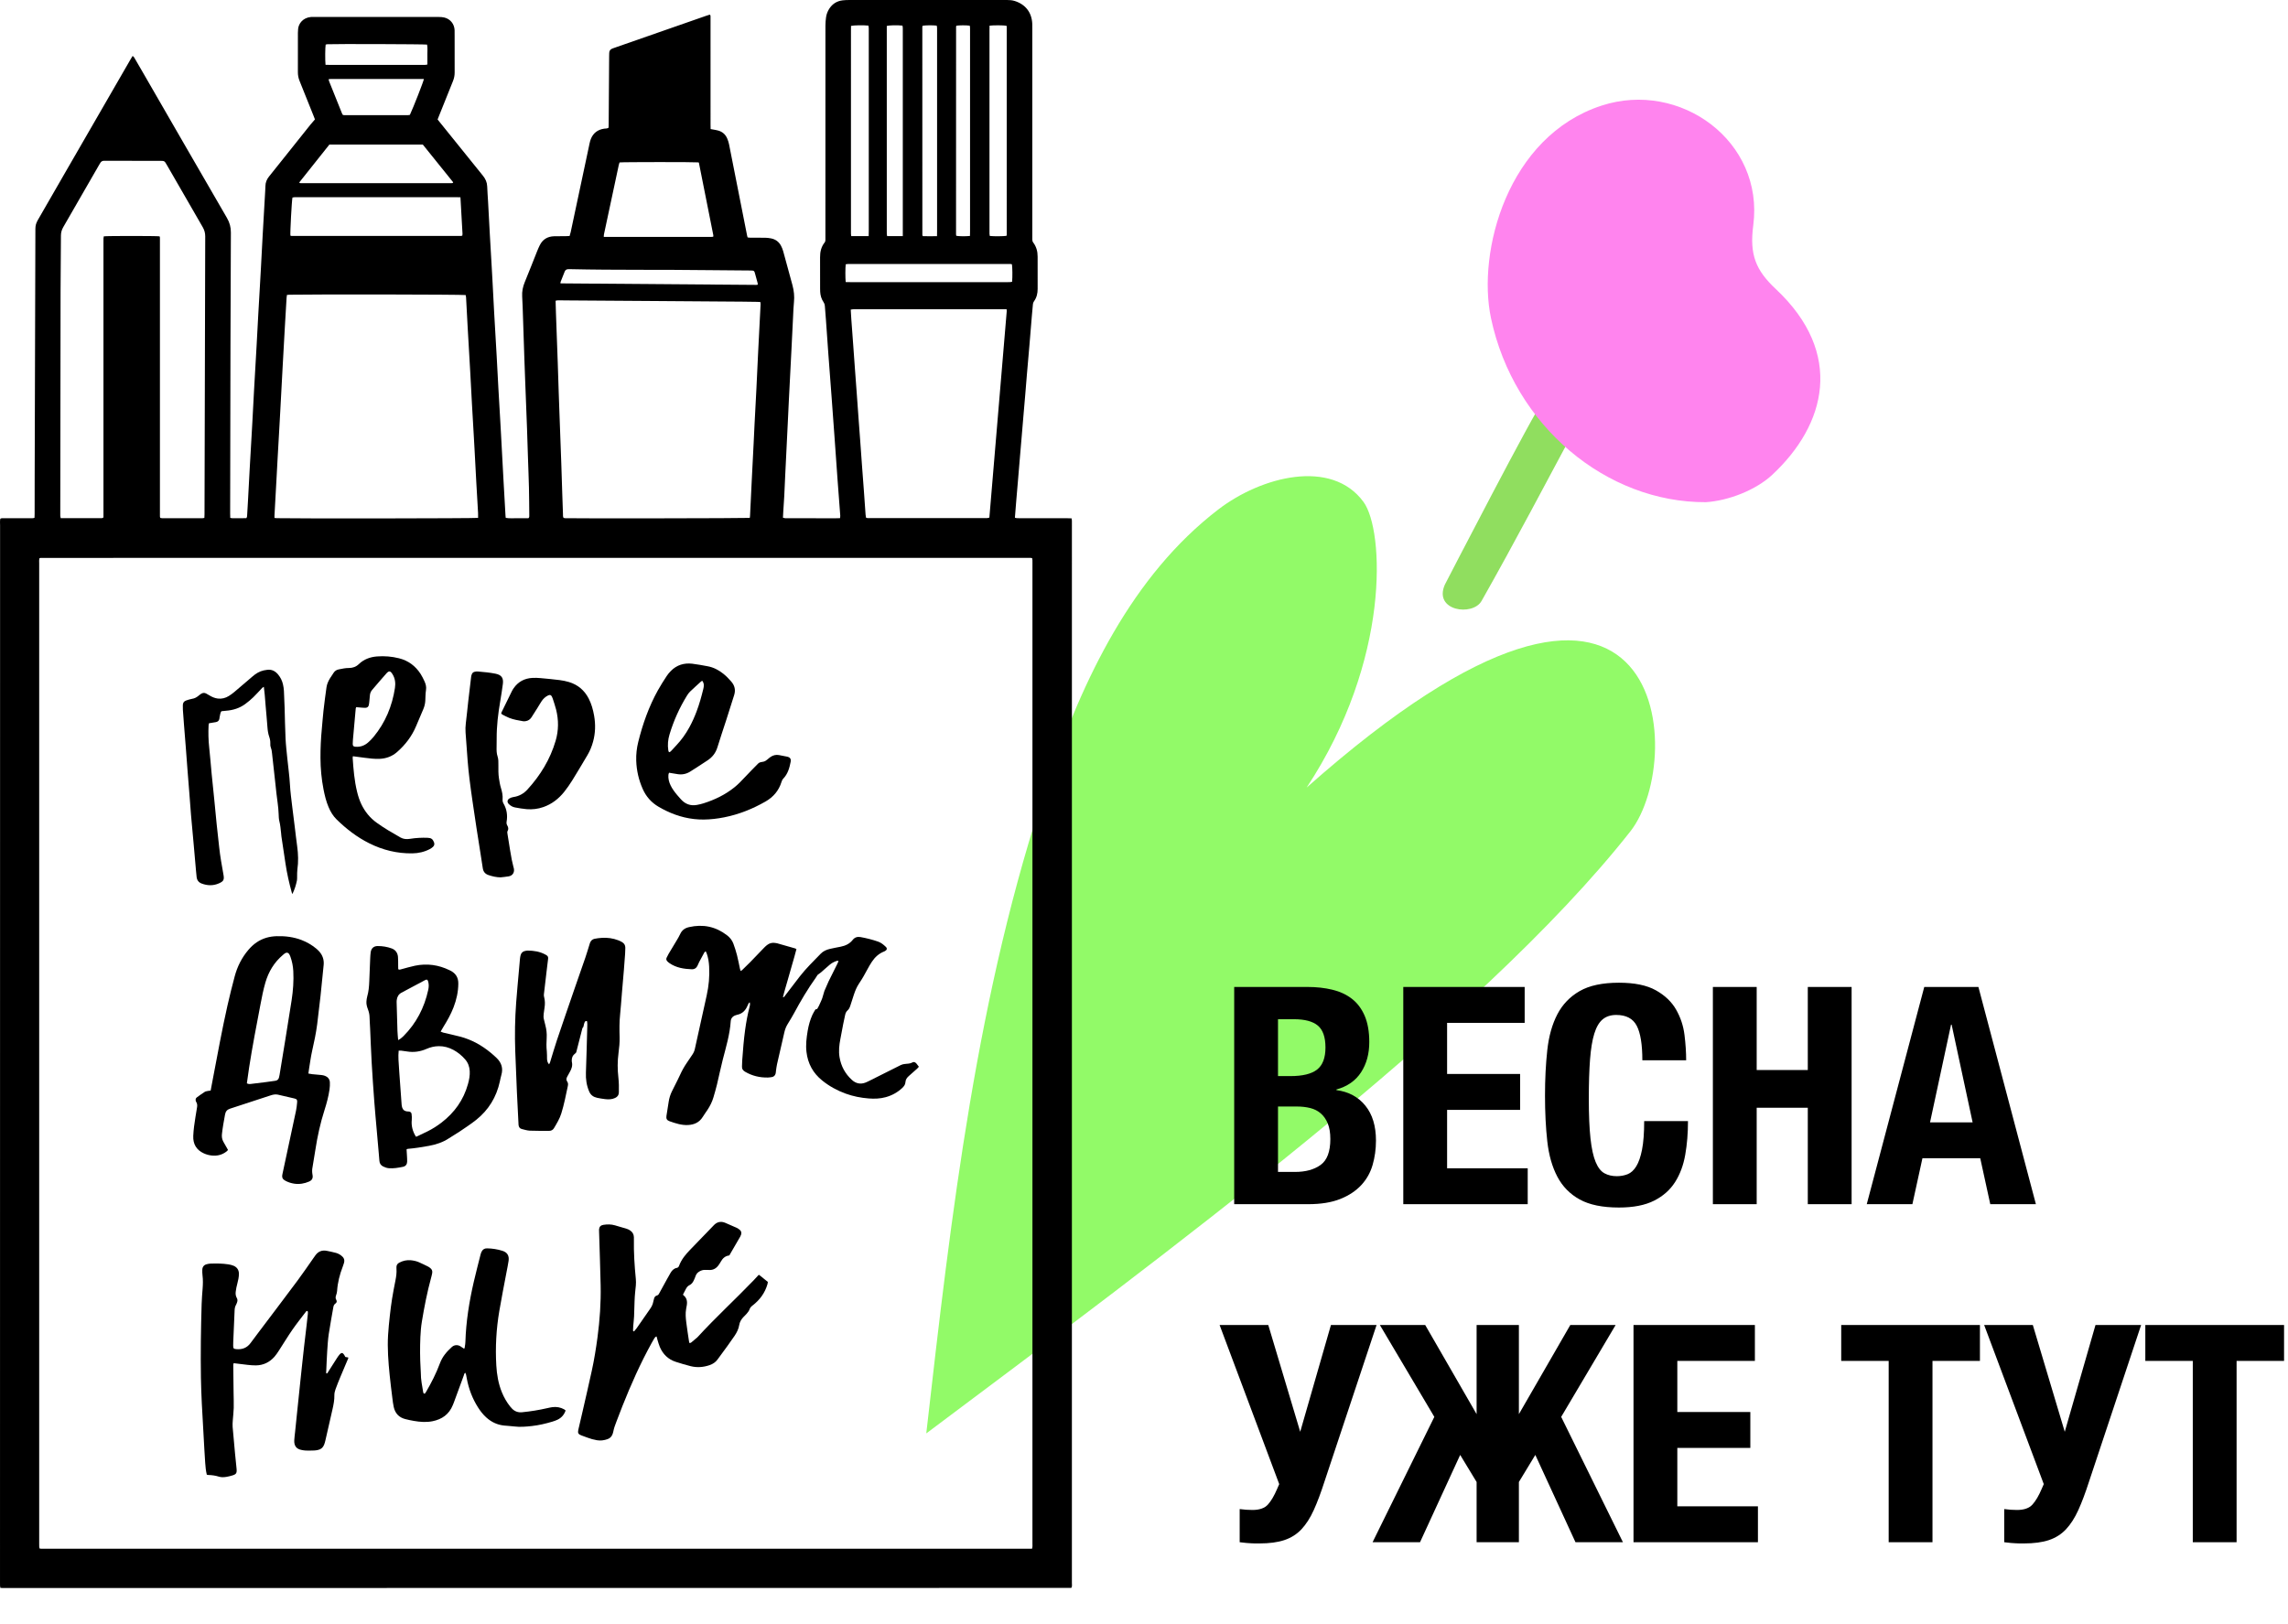
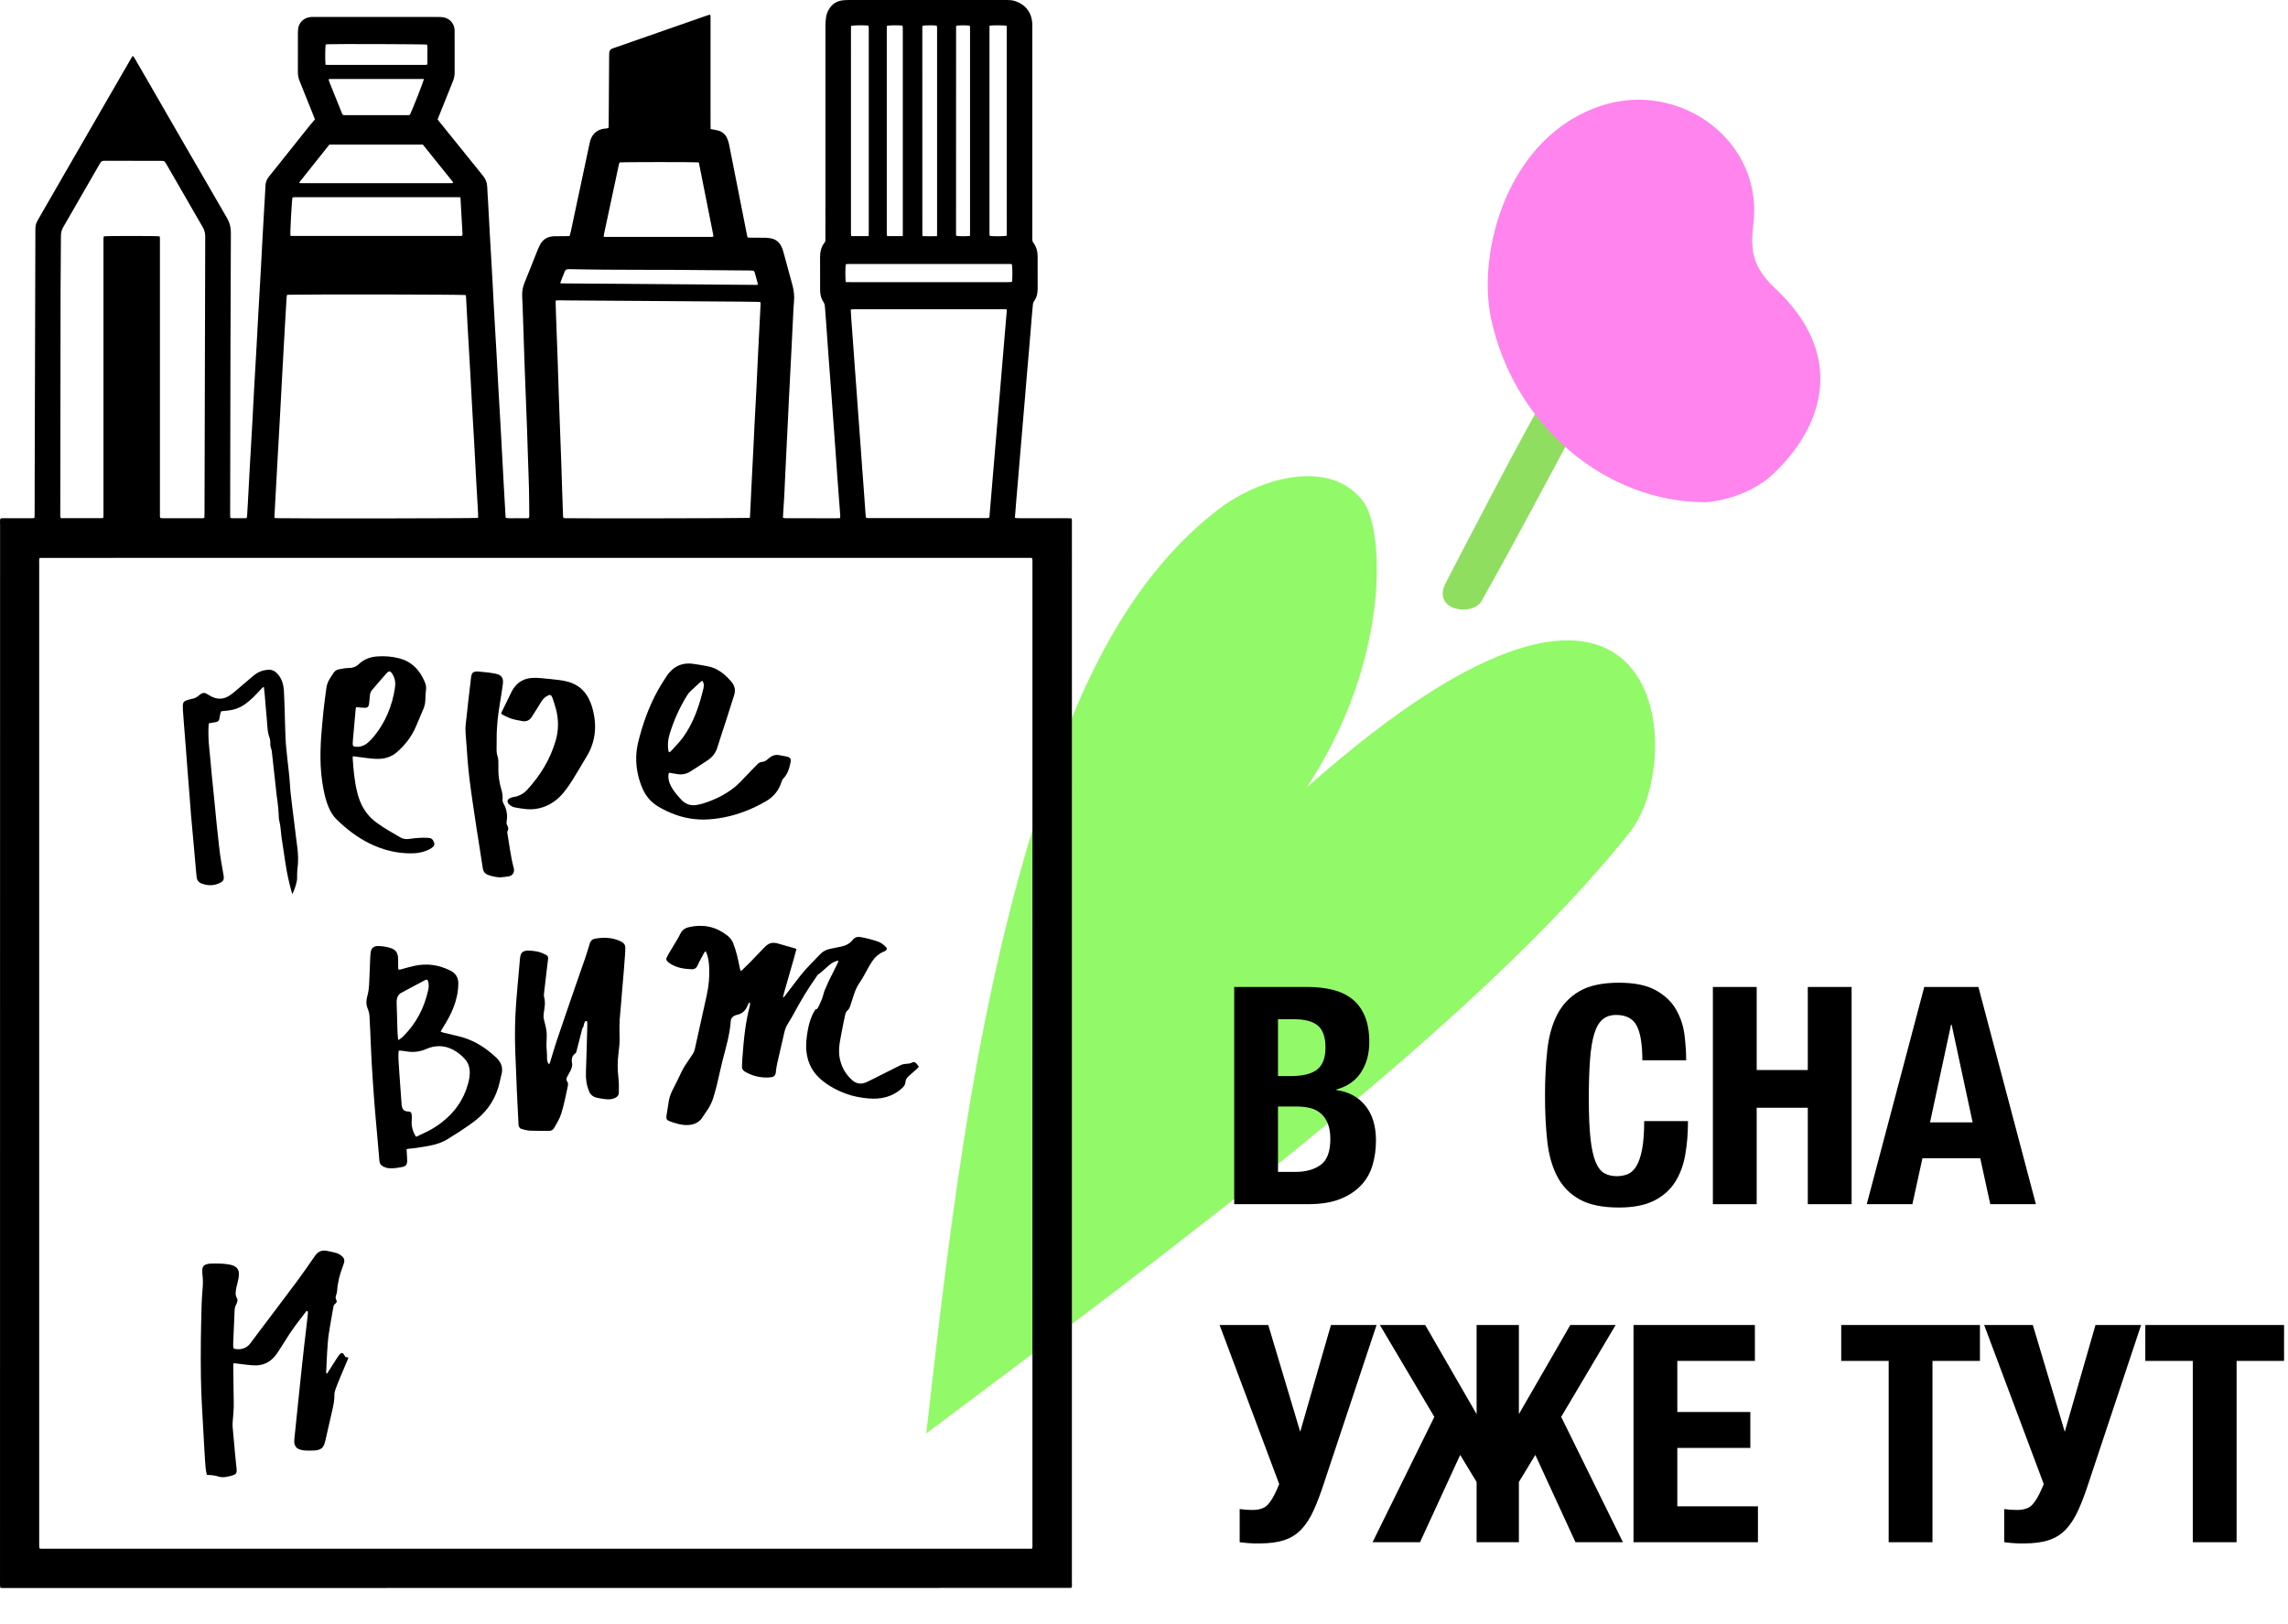
<svg xmlns="http://www.w3.org/2000/svg" width="345" height="245" viewBox="0 0 345 245" fill="none">
  <path d="M139.67 216.204C143.439 183.077 147.273 149.653 157.974 118.076C163.253 102.501 170.662 86.856 183.705 76.843C190.187 71.866 200.786 69.116 205.607 75.718C208.717 79.977 209.711 99.575 197.026 118.789C251.358 70.58 254.625 114.217 245.84 125.394C223.074 154.358 174.231 190.274 139.67 216.204Z" fill="#92FA68" />
  <path d="M0.047 78.24C0.241 78.122 0.445 78.167 0.638 78.166C1.954 78.162 3.269 78.164 4.584 78.161C4.778 78.16 4.977 78.188 5.202 78.102C5.208 77.906 5.221 77.712 5.222 77.519C5.225 75.716 5.223 73.914 5.228 72.112C5.262 59.694 5.299 47.277 5.335 34.86C5.336 34.626 5.332 34.39 5.359 34.158C5.402 33.776 5.563 33.436 5.754 33.104C7.106 30.765 8.448 28.42 9.799 26.08C13.093 20.369 16.389 14.661 19.686 8.952C19.782 8.783 19.886 8.619 19.989 8.448C20.184 8.53 20.243 8.688 20.321 8.82C20.669 9.41 21.009 10.003 21.352 10.596C25.638 18.021 29.918 25.45 34.22 32.867C34.624 33.565 34.819 34.263 34.814 35.066C34.78 40.742 34.764 46.419 34.752 52.097C34.732 60.548 34.718 69.001 34.704 77.453C34.704 77.666 34.715 77.879 34.72 78.108C35.011 78.2 35.282 78.155 35.545 78.163C35.815 78.17 36.086 78.166 36.356 78.164C36.623 78.162 36.891 78.156 37.149 78.151C37.279 77.964 37.261 77.777 37.272 77.604C37.318 76.903 37.356 76.201 37.394 75.499C37.481 73.879 37.564 72.26 37.654 70.641C37.742 69.058 37.836 67.475 37.927 65.892C37.968 65.173 38.01 64.453 38.049 63.733C38.136 62.096 38.217 60.458 38.309 58.821C38.432 56.608 38.565 54.395 38.689 52.182C38.78 50.564 38.86 48.944 38.95 47.325C39.039 45.724 39.134 44.123 39.226 42.522C39.268 41.802 39.31 41.082 39.348 40.363C39.435 38.726 39.516 37.088 39.608 35.45C39.731 33.237 39.862 31.025 39.989 28.812C40.004 28.561 40.019 28.309 40.023 28.057C40.031 27.511 40.228 27.043 40.568 26.621C41.304 25.709 42.03 24.791 42.761 23.876C44.108 22.185 45.456 20.494 46.807 18.806C47.02 18.541 47.249 18.289 47.489 18.01C47.429 17.855 47.369 17.688 47.303 17.523C46.594 15.75 45.889 13.976 45.172 12.208C44.999 11.783 44.916 11.351 44.917 10.893C44.922 8.911 44.917 6.929 44.92 4.946C44.92 4.748 44.933 4.55 44.952 4.354C45.028 3.585 45.65 2.668 46.89 2.562C47.016 2.553 47.142 2.558 47.269 2.558C53.574 2.558 59.88 2.557 66.185 2.561C66.454 2.561 66.728 2.579 66.987 2.64C67.891 2.851 68.51 3.614 68.547 4.54C68.56 4.846 68.552 5.153 68.552 5.46C68.552 7.279 68.545 9.1 68.556 10.92C68.559 11.38 68.474 11.809 68.302 12.234C67.573 14.037 66.853 15.843 66.13 17.648C66.077 17.78 66.027 17.914 65.985 18.024C68.271 20.864 70.537 23.686 72.816 26.499C73.206 26.98 73.441 27.492 73.463 28.117C73.488 28.891 73.554 29.664 73.596 30.438C73.684 32.039 73.764 33.641 73.853 35.242C73.943 36.861 74.041 38.48 74.134 40.098C74.175 40.8 74.215 41.502 74.252 42.204C74.339 43.841 74.42 45.479 74.511 47.116C74.635 49.329 74.77 51.541 74.894 53.754C74.984 55.355 75.061 56.957 75.15 58.558C75.239 60.159 75.336 61.76 75.428 63.361C75.471 64.099 75.513 64.836 75.552 65.574C75.676 67.877 75.796 70.181 75.923 72.484C76.019 74.246 76.122 76.01 76.223 77.772C76.229 77.878 76.246 77.982 76.259 78.111C76.85 78.218 77.424 78.15 77.993 78.162C78.567 78.174 79.143 78.164 79.68 78.164C79.841 78.015 79.809 77.863 79.808 77.725C79.795 76.337 79.791 74.948 79.759 73.562C79.724 72.048 79.659 70.536 79.61 69.023C79.561 67.546 79.52 66.069 79.466 64.592C79.377 62.179 79.281 59.767 79.188 57.353C79.148 56.309 79.107 55.264 79.072 54.22C78.983 51.572 78.899 48.925 78.809 46.278C78.792 45.755 78.766 45.233 78.737 44.711C78.694 43.96 78.837 43.252 79.127 42.553C79.768 41.007 80.369 39.443 80.992 37.889C81.112 37.588 81.241 37.291 81.385 37.001C81.825 36.105 82.562 35.665 83.545 35.635C84.14 35.617 84.734 35.625 85.328 35.619C85.506 35.617 85.683 35.607 85.887 35.598C85.945 35.393 86.01 35.207 86.051 35.018C86.78 31.601 87.506 28.185 88.233 24.769C88.457 23.712 88.679 22.654 88.907 21.598C88.953 21.388 89.008 21.178 89.087 20.977C89.448 20.053 90.14 19.549 91.11 19.405C91.319 19.373 91.545 19.419 91.767 19.259C91.772 19.064 91.781 18.85 91.782 18.637C91.805 15.267 91.827 11.897 91.85 8.527C91.851 8.346 91.857 8.167 91.862 7.986C91.871 7.637 92.05 7.416 92.377 7.307C92.48 7.273 92.58 7.235 92.683 7.198C97.284 5.593 101.886 3.986 106.489 2.38C106.672 2.315 106.86 2.261 107.02 2.21C107.167 2.307 107.134 2.422 107.138 2.521C107.145 2.684 107.14 2.847 107.14 3.009C107.14 8.27 107.14 13.533 107.141 18.796C107.141 19.009 107.147 19.223 107.152 19.469C107.278 19.492 107.38 19.507 107.48 19.527C107.761 19.581 108.049 19.618 108.323 19.699C108.945 19.884 109.395 20.285 109.65 20.881C109.769 21.161 109.869 21.455 109.929 21.753C110.449 24.348 110.956 26.946 111.469 29.543C111.866 31.556 112.264 33.569 112.663 35.583C112.677 35.653 112.705 35.718 112.735 35.816C112.857 35.828 112.977 35.852 113.098 35.852C113.855 35.856 114.612 35.845 115.368 35.859C115.672 35.865 115.98 35.899 116.278 35.96C116.93 36.094 117.434 36.455 117.752 37.044C117.895 37.31 118.013 37.598 118.095 37.891C118.567 39.591 119.03 41.293 119.488 42.996C119.714 43.838 119.811 44.689 119.719 45.565C119.645 46.263 119.626 46.967 119.591 47.669C119.502 49.414 119.421 51.16 119.333 52.906C119.208 55.372 119.079 57.837 118.954 60.301C118.904 61.274 118.863 62.246 118.815 63.218C118.72 65.198 118.621 67.178 118.524 69.158C118.485 69.949 118.443 70.741 118.407 71.533C118.356 72.631 118.314 73.729 118.256 74.827C118.214 75.637 118.153 76.445 118.102 77.254C118.084 77.523 118.074 77.791 118.059 78.086C118.178 78.115 118.276 78.15 118.376 78.16C118.501 78.173 118.627 78.166 118.754 78.166C121.187 78.167 123.619 78.169 126.051 78.169C126.247 78.169 126.442 78.16 126.666 78.154C126.68 78.005 126.706 77.884 126.699 77.766C126.616 76.616 126.525 75.466 126.439 74.317C126.393 73.723 126.347 73.131 126.305 72.538C126.146 70.309 125.989 68.081 125.829 65.852C125.689 63.894 125.546 61.935 125.4 59.976C125.238 57.785 125.067 55.593 124.905 53.401C124.779 51.676 124.663 49.95 124.539 48.225C124.489 47.524 124.425 46.824 124.375 46.123C124.361 45.918 124.298 45.745 124.181 45.575C123.859 45.103 123.703 44.571 123.672 44.002C123.663 43.84 123.661 43.678 123.661 43.515C123.66 41.947 123.67 40.379 123.656 38.812C123.649 37.992 123.821 37.238 124.334 36.585C124.431 36.463 124.466 36.334 124.461 36.185C124.457 36.023 124.461 35.861 124.461 35.699C124.461 25.083 124.46 14.468 124.464 3.853C124.464 3.44 124.502 3.025 124.556 2.616C124.622 2.129 124.801 1.676 125.076 1.265C125.557 0.55 126.23 0.143 127.084 0.048C127.389 0.014 127.696 0.003 128.001 0.002C135.947 -4.88553e-05 143.892 0.001 151.839 -3.28872e-05C152.235 -3.28872e-05 152.627 0.026 153.011 0.149C154.637 0.668 155.576 1.882 155.652 3.584C155.664 3.835 155.658 4.088 155.658 4.34V35.645C155.658 35.807 155.662 35.969 155.658 36.132C155.655 36.299 155.695 36.441 155.8 36.582C156.27 37.211 156.464 37.925 156.461 38.708C156.454 40.33 156.456 41.952 156.463 43.573C156.467 44.261 156.314 44.896 155.906 45.456C155.805 45.595 155.763 45.741 155.749 45.906C155.699 46.462 155.643 47.017 155.596 47.574C155.472 49.063 155.355 50.555 155.228 52.045C155.104 53.517 154.972 54.988 154.845 56.46C154.757 57.501 154.677 58.543 154.589 59.584C154.498 60.662 154.402 61.739 154.312 62.815C154.224 63.838 154.141 64.862 154.054 65.885C153.96 66.998 153.863 68.111 153.77 69.224C153.683 70.247 153.6 71.271 153.513 72.294C153.42 73.407 153.322 74.52 153.229 75.633C153.161 76.44 153.1 77.248 153.034 78.085C153.149 78.113 153.247 78.154 153.346 78.157C153.67 78.167 153.994 78.163 154.318 78.163C156.535 78.164 158.75 78.164 160.967 78.167C161.162 78.167 161.358 78.18 161.583 78.186C161.601 78.317 161.622 78.418 161.627 78.519C161.634 78.681 161.629 78.843 161.629 79.006C161.629 132.244 161.629 185.481 161.627 238.719C161.627 238.966 161.67 239.22 161.588 239.448C161.535 239.475 161.504 239.506 161.473 239.506C107.783 239.513 54.094 239.519 0.405 239.524C0.299 239.524 0.193 239.51 0.054 239.5C0.035 239.383 0.01 239.282 0.005 239.182C-0.003 239.019 0.001 238.857 0.001 238.694C0.004 185.547 0.007 132.401 0.012 79.254C0.012 78.915 -0.028 78.572 0.047 78.24ZM155.616 233.6C155.716 233.297 155.678 233.044 155.678 232.797C155.68 183.508 155.68 134.219 155.68 84.931C155.68 84.787 155.685 84.643 155.678 84.499C155.672 84.395 155.649 84.293 155.634 84.184C155.54 84.167 155.472 84.143 155.403 84.143C105.643 84.143 55.883 84.144 6.123 84.148C6.073 84.148 6.023 84.177 5.951 84.2C5.876 84.46 5.911 84.731 5.91 84.995C5.909 134.248 5.909 183.501 5.909 232.754C5.909 232.934 5.906 233.114 5.914 233.294C5.918 233.38 5.945 233.464 5.965 233.559C6.053 233.575 6.121 233.599 6.19 233.599C55.985 233.6 105.78 233.6 155.616 233.6ZM72.09 78.113C72.09 77.849 72.102 77.617 72.088 77.388C72.002 75.841 71.906 74.294 71.82 72.748C71.729 71.111 71.647 69.474 71.559 67.837C71.521 67.117 71.48 66.398 71.438 65.678C71.347 64.096 71.252 62.514 71.164 60.931C71.075 59.312 70.995 57.693 70.904 56.074C70.78 53.861 70.647 51.651 70.522 49.437C70.436 47.909 70.36 46.38 70.276 44.851C70.269 44.731 70.233 44.612 70.213 44.504C69.612 44.416 47.675 44.378 43.656 44.453C43.534 44.455 43.412 44.472 43.265 44.484C43.246 44.647 43.221 44.786 43.212 44.925C43.123 46.418 43.033 47.911 42.948 49.403C42.838 51.346 42.73 53.288 42.624 55.231C42.5 57.516 42.38 59.8 42.257 62.084C42.217 62.822 42.175 63.559 42.134 64.296C42.036 66.041 41.936 67.786 41.839 69.531C41.792 70.357 41.751 71.185 41.705 72.013C41.599 73.919 41.493 75.826 41.389 77.733C41.382 77.853 41.388 77.975 41.388 78.122C41.526 78.136 41.63 78.153 41.734 78.156C44.609 78.227 71.494 78.195 72.09 78.113ZM113.057 78.115C113.072 78.003 113.09 77.917 113.094 77.83C113.135 77.021 113.173 76.212 113.212 75.401C113.258 74.448 113.301 73.495 113.35 72.541C113.445 70.652 113.544 68.763 113.638 66.874C113.687 65.903 113.727 64.931 113.777 63.959C113.868 62.196 113.967 60.434 114.055 58.671C114.146 56.855 114.226 55.037 114.313 53.219C114.351 52.428 114.393 51.637 114.434 50.845C114.518 49.19 114.606 47.535 114.688 45.88C114.693 45.78 114.665 45.677 114.648 45.554C114.463 45.544 114.304 45.531 114.144 45.528C113.406 45.516 112.667 45.503 111.928 45.498C107.337 45.463 102.744 45.431 98.152 45.398C93.938 45.369 89.723 45.34 85.509 45.312C85.059 45.308 84.608 45.296 84.158 45.297C84.04 45.297 83.923 45.333 83.776 45.357C83.793 45.981 83.807 46.573 83.828 47.167C83.917 49.65 84.011 52.135 84.098 54.619C84.153 56.167 84.197 57.716 84.249 59.265C84.286 60.363 84.326 61.46 84.366 62.559C84.456 65.007 84.55 67.455 84.636 69.903C84.691 71.469 84.735 73.036 84.787 74.603C84.818 75.575 84.851 76.547 84.889 77.519C84.897 77.713 84.862 77.917 84.98 78.117C85.057 78.131 85.143 78.155 85.229 78.16C86.376 78.212 112.578 78.175 113.057 78.115ZM24.052 35.646C24.081 35.7 24.092 35.715 24.098 35.732C24.103 35.748 24.104 35.767 24.106 35.784C24.108 35.803 24.11 35.821 24.111 35.838C24.112 35.857 24.112 35.874 24.113 35.893C24.113 35.91 24.114 35.929 24.114 35.946C24.114 35.965 24.114 35.983 24.114 36C24.114 36.019 24.115 36.036 24.115 36.055C24.115 49.895 24.115 63.736 24.115 77.576V77.685C24.115 77.703 24.115 77.721 24.115 77.738C24.115 77.774 24.116 77.811 24.116 77.847C24.117 77.865 24.117 77.883 24.118 77.901C24.119 77.919 24.12 77.936 24.122 77.955C24.124 77.973 24.126 77.991 24.13 78.009C24.134 78.025 24.139 78.043 24.148 78.058C24.155 78.073 24.169 78.086 24.202 78.128C24.263 78.137 24.349 78.16 24.434 78.16C26.47 78.163 28.506 78.164 30.542 78.162C30.626 78.162 30.709 78.135 30.816 78.117C30.825 77.91 30.838 77.733 30.838 77.557C30.872 63.59 30.904 49.623 30.945 35.657C30.947 35.15 30.828 34.712 30.576 34.276C28.76 31.143 26.958 28.003 25.151 24.867C24.802 24.26 24.801 24.26 24.085 24.259C21.4 24.257 18.717 24.255 16.032 24.253C15.906 24.253 15.78 24.256 15.653 24.255C15.435 24.251 15.275 24.358 15.154 24.527C15.081 24.628 15.019 24.74 14.957 24.849C13.151 27.986 11.349 31.127 9.536 34.261C9.304 34.664 9.19 35.073 9.188 35.541C9.179 38.317 9.138 41.092 9.133 43.867C9.113 55.094 9.102 66.322 9.088 77.55C9.088 77.64 9.081 77.731 9.09 77.819C9.101 77.922 9.128 78.022 9.153 78.153H10.413C11.945 78.153 13.476 78.156 15.007 78.15C15.196 78.149 15.403 78.211 15.601 78.045V77.359C15.601 63.752 15.601 50.146 15.601 36.54C15.601 36.342 15.596 36.143 15.605 35.945C15.608 35.842 15.637 35.74 15.652 35.646C16.132 35.572 23.596 35.575 24.052 35.646ZM151.785 46.648H151.086C143.718 46.648 136.35 46.647 128.982 46.647C128.855 46.647 128.729 46.641 128.603 46.649C128.501 46.656 128.401 46.681 128.279 46.701C128.309 47.194 128.332 47.661 128.366 48.127C128.458 49.403 128.556 50.678 128.648 51.954C128.735 53.14 128.818 54.326 128.904 55.512C128.998 56.806 129.096 58.099 129.191 59.393C129.277 60.561 129.357 61.729 129.443 62.897C129.538 64.208 129.638 65.52 129.734 66.832C129.819 68 129.901 69.168 129.986 70.336C130.079 71.576 130.175 72.814 130.265 74.055C130.351 75.24 130.431 76.427 130.517 77.613C130.529 77.772 130.562 77.931 130.585 78.08C130.816 78.183 131.035 78.142 131.247 78.142C136.995 78.144 142.742 78.144 148.489 78.144C148.615 78.144 148.742 78.151 148.867 78.141C148.969 78.131 149.068 78.099 149.183 78.073C150.057 67.692 150.928 57.336 151.799 46.978C151.805 46.892 151.792 46.804 151.785 46.648ZM107.536 35.706C107.55 35.67 107.56 35.654 107.56 35.638C107.562 35.585 107.569 35.53 107.559 35.478C106.837 31.841 106.113 28.205 105.389 24.57C105.386 24.553 105.372 24.539 105.361 24.526C105.349 24.513 105.333 24.503 105.32 24.492C104.854 24.43 93.892 24.432 93.415 24.5C93.379 24.621 93.331 24.753 93.302 24.891C93.07 25.964 92.845 27.039 92.615 28.111C92.1 30.523 91.582 32.934 91.069 35.345C91.044 35.458 91.052 35.579 91.043 35.736C96.464 35.736 101.847 35.736 107.229 35.736C107.335 35.736 107.44 35.716 107.536 35.706ZM69.429 29.753C69.124 29.75 68.892 29.743 68.66 29.743C60.715 29.742 52.771 29.742 44.826 29.742C44.681 29.742 44.537 29.737 44.394 29.746C44.29 29.752 44.189 29.778 44.099 29.793C43.991 30.277 43.735 35.081 43.788 35.531C43.833 35.548 43.882 35.583 43.931 35.583C52.452 35.586 60.973 35.587 69.495 35.586C69.563 35.586 69.631 35.556 69.714 35.536C69.724 35.438 69.745 35.351 69.74 35.265C69.64 33.45 69.537 31.636 69.429 29.753ZM49.671 21.8C48.179 23.675 46.688 25.549 45.199 27.423C45.169 27.46 45.161 27.514 45.128 27.595C45.36 27.651 45.571 27.627 45.78 27.627C53.073 27.628 60.366 27.628 67.659 27.628C67.803 27.628 67.948 27.631 68.091 27.626C68.174 27.623 68.276 27.651 68.333 27.494C66.815 25.608 65.282 23.703 63.75 21.8H49.671ZM130.983 35.611C130.991 35.327 130.999 35.095 130.999 34.864V4.597C130.999 4.471 131.005 4.344 130.997 4.219C130.989 4.097 130.964 3.977 130.95 3.863C130.258 3.781 128.704 3.803 128.322 3.907C128.319 4.128 128.314 4.36 128.314 4.591C128.313 14.68 128.313 24.769 128.313 34.858C128.313 35.002 128.309 35.146 128.315 35.29C128.321 35.392 128.341 35.493 128.356 35.611H130.983ZM149.213 3.869C149.208 4.13 149.201 4.362 149.201 4.593V34.863C149.201 35.007 149.195 35.152 149.203 35.295C149.21 35.398 149.237 35.498 149.253 35.591C149.843 35.657 151.339 35.645 151.762 35.572C151.774 35.529 151.801 35.479 151.801 35.43C151.803 24.961 151.803 14.493 151.8 4.025C151.8 3.975 151.771 3.925 151.759 3.882C151.335 3.806 149.831 3.794 149.213 3.869ZM136.13 35.612V34.915V4.535C136.13 4.409 136.135 4.283 136.127 4.157C136.121 4.055 136.096 3.955 136.081 3.863C135.343 3.78 134.101 3.802 133.715 3.911V4.595V34.866C133.715 35.01 133.711 35.155 133.719 35.298C133.725 35.4 133.748 35.5 133.767 35.612H136.13ZM141.288 35.62C141.293 35.32 141.299 35.088 141.299 34.857V4.591C141.299 4.447 141.305 4.302 141.297 4.159C141.289 4.057 141.262 3.956 141.245 3.863C140.653 3.793 139.515 3.806 139.113 3.885C139.1 3.947 139.074 4.015 139.074 4.084C139.074 14.533 139.075 24.982 139.079 35.43C139.079 35.481 139.11 35.531 139.139 35.617C139.83 35.642 140.525 35.634 141.288 35.62ZM146.259 35.587C146.264 35.325 146.271 35.094 146.271 34.864V4.601C146.271 4.456 146.277 4.312 146.269 4.168C146.263 4.066 146.24 3.964 146.226 3.871C145.71 3.798 144.627 3.804 144.212 3.877C144.196 3.924 144.165 3.974 144.165 4.025C144.161 14.472 144.159 24.919 144.159 35.367C144.159 35.436 144.184 35.505 144.195 35.567C144.597 35.647 145.613 35.658 146.259 35.587ZM127.52 42.544C127.76 42.548 127.973 42.555 128.188 42.555C136.108 42.555 144.028 42.555 151.948 42.555C152.075 42.555 152.201 42.563 152.326 42.552C152.427 42.544 152.525 42.512 152.615 42.493C152.679 41.772 152.663 40.288 152.583 39.86C152.387 39.793 152.17 39.821 151.959 39.821C144.021 39.82 136.082 39.82 128.144 39.82C128.037 39.82 127.928 39.815 127.82 39.822C127.718 39.829 127.617 39.849 127.525 39.862C127.457 40.339 127.452 41.965 127.52 42.544ZM63.921 11.912C59.191 11.912 54.511 11.912 49.83 11.914C49.744 11.914 49.657 11.936 49.542 11.951C49.575 12.075 49.593 12.179 49.631 12.276C50.279 13.897 50.93 15.518 51.582 17.136C51.614 17.216 51.674 17.284 51.714 17.346C51.792 17.356 51.845 17.368 51.898 17.368C55.104 17.369 58.31 17.37 61.516 17.368C61.618 17.368 61.721 17.337 61.807 17.323C62.336 16.184 63.828 12.388 63.921 11.912ZM114.271 42.935C114.257 42.834 114.255 42.745 114.232 42.661C114.121 42.243 114 41.828 113.89 41.41C113.73 40.804 113.733 40.804 113.084 40.799C110.958 40.782 108.832 40.775 106.706 40.745C99.79 40.652 92.872 40.754 85.955 40.599C85.865 40.597 85.775 40.597 85.686 40.6C85.427 40.607 85.242 40.718 85.145 40.968C84.942 41.488 84.732 42.005 84.53 42.525C84.508 42.584 84.519 42.655 84.514 42.742C94.377 42.819 104.211 42.896 114.045 42.971C114.113 42.972 114.182 42.95 114.271 42.935ZM49.083 9.774C49.322 9.779 49.533 9.789 49.746 9.789C54.408 9.79 59.069 9.79 63.731 9.79C63.857 9.79 63.984 9.796 64.109 9.787C64.21 9.78 64.311 9.756 64.446 9.735C64.446 9.206 64.456 8.705 64.443 8.203C64.431 7.708 64.5 7.207 64.396 6.725C63.941 6.656 50.579 6.613 49.358 6.673C49.272 6.678 49.186 6.705 49.108 6.721C49.029 7.124 49.011 9.015 49.083 9.774Z" fill="black" />
  <path d="M123.273 147.054C123.196 147.178 123.126 147.303 123.043 147.419C121.806 149.151 120.724 150.978 119.718 152.852C119.428 153.392 119.105 153.912 118.784 154.434C118.545 154.82 118.378 155.231 118.278 155.676C117.912 157.291 117.532 158.902 117.166 160.516C117.095 160.832 117.06 161.156 117.012 161.475C116.991 161.618 116.993 161.765 116.958 161.905C116.882 162.21 116.693 162.412 116.371 162.46C116.175 162.489 115.978 162.522 115.78 162.524C114.566 162.549 113.428 162.277 112.371 161.665C112.043 161.476 111.855 161.233 111.882 160.841C111.902 160.536 111.895 160.227 111.918 159.922C112.031 158.378 112.148 156.832 112.36 155.298C112.52 154.139 112.732 152.987 113.028 151.854C113.084 151.643 113.13 151.439 113.044 151.178C112.975 151.243 112.912 151.278 112.886 151.33C112.781 151.538 112.697 151.759 112.586 151.965C112.281 152.532 111.831 152.92 111.186 153.052C111.098 153.072 111.013 153.1 110.928 153.129C110.488 153.273 110.214 153.587 110.184 154.034C110.05 156.026 109.475 157.923 108.981 159.839C108.662 161.076 108.412 162.33 108.113 163.572C107.958 164.219 107.766 164.857 107.583 165.497C107.387 166.177 107.073 166.804 106.683 167.394C106.446 167.754 106.189 168.102 105.962 168.47C105.449 169.297 104.678 169.641 103.742 169.689C103.27 169.712 102.803 169.653 102.348 169.546C101.877 169.437 101.416 169.279 100.959 169.117C100.556 168.975 100.428 168.739 100.491 168.321C100.599 167.609 100.721 166.9 100.827 166.187C100.906 165.647 101.066 165.135 101.299 164.645C101.462 164.303 101.639 163.97 101.807 163.631C102.055 163.131 102.313 162.636 102.543 162.128C102.828 161.503 103.154 160.904 103.543 160.339C103.838 159.908 104.126 159.472 104.419 159.04C104.593 158.784 104.71 158.507 104.777 158.203C105.367 155.513 105.965 152.826 106.56 150.137C106.877 148.704 107.013 147.256 106.929 145.79C106.891 145.122 106.798 144.464 106.569 143.831C106.534 143.735 106.485 143.642 106.41 143.476C106.299 143.578 106.232 143.615 106.2 143.671C105.939 144.144 105.682 144.617 105.431 145.095C105.331 145.286 105.254 145.489 105.161 145.683C104.995 146.028 104.699 146.211 104.336 146.198C103.139 146.151 101.969 145.98 100.95 145.273C100.832 145.191 100.719 145.097 100.621 144.994C100.474 144.839 100.42 144.652 100.52 144.448C100.616 144.255 100.706 144.059 100.816 143.873C101.212 143.208 101.618 142.549 102.013 141.882C102.206 141.558 102.402 141.232 102.56 140.89C102.829 140.304 103.255 139.985 103.896 139.839C105.995 139.361 107.887 139.744 109.603 141.051C110.048 141.389 110.387 141.803 110.578 142.316C110.791 142.888 110.976 143.473 111.129 144.065C111.304 144.744 111.428 145.435 111.577 146.121C111.6 146.224 111.637 146.323 111.68 146.465C111.782 146.398 111.859 146.361 111.917 146.305C112.331 145.904 112.746 145.505 113.149 145.093C113.829 144.397 114.497 143.689 115.173 142.99C115.324 142.835 115.48 142.683 115.648 142.551C116.02 142.253 116.445 142.147 116.915 142.23C117.003 142.246 117.095 142.253 117.182 142.277C118.08 142.53 118.979 142.787 119.876 143.045C119.944 143.064 120.003 143.108 120.093 143.155C119.894 143.98 119.639 144.781 119.414 145.59C119.191 146.388 118.947 147.18 118.732 147.978C118.511 148.79 118.243 149.588 118.057 150.426C118.267 150.405 118.315 150.252 118.398 150.144C119.134 149.188 119.862 148.224 120.6 147.27C121.554 146.044 122.672 144.969 123.747 143.855C124.133 143.454 124.633 143.239 125.165 143.117C125.69 142.995 126.222 142.899 126.749 142.795C127.477 142.651 128.114 142.359 128.585 141.756C128.876 141.382 129.284 141.256 129.742 141.337C130.645 141.498 131.534 141.722 132.402 142.023C132.855 142.182 133.218 142.48 133.556 142.802C133.81 143.043 133.757 143.279 133.446 143.45C133.399 143.476 133.35 143.499 133.301 143.519C132.517 143.826 131.93 144.372 131.471 145.061C131.231 145.42 131.017 145.795 130.811 146.176C130.418 146.905 130.021 147.631 129.552 148.316C129.196 148.84 128.954 149.424 128.755 150.023C128.572 150.57 128.397 151.119 128.224 151.667C128.136 151.947 128.024 152.207 127.798 152.406C127.601 152.578 127.497 152.808 127.442 153.058C127.341 153.515 127.238 153.972 127.15 154.431C127.001 155.19 126.866 155.953 126.718 156.711C126.543 157.618 126.437 158.524 126.59 159.448C126.817 160.816 127.442 161.963 128.463 162.891C129.062 163.434 129.755 163.58 130.517 163.283C130.768 163.184 131.008 163.059 131.249 162.939C132.778 162.175 134.306 161.412 135.831 160.642C136.031 160.542 136.236 160.502 136.453 160.478C136.842 160.437 137.237 160.448 137.602 160.238C137.809 160.119 138.027 160.232 138.18 160.408C138.309 160.556 138.42 160.721 138.555 160.899C138.472 160.993 138.398 161.091 138.309 161.172C137.894 161.545 137.478 161.92 137.055 162.283C136.758 162.54 136.547 162.823 136.526 163.242C136.508 163.6 136.288 163.875 136.031 164.114C135.318 164.775 134.493 165.231 133.555 165.488C132.708 165.721 131.847 165.748 130.983 165.681C129.796 165.587 128.633 165.359 127.509 164.95C126.229 164.485 125.051 163.836 123.991 162.984C122.602 161.874 121.811 160.434 121.605 158.659C121.478 157.586 121.613 156.536 121.785 155.488C121.924 154.651 122.153 153.835 122.503 153.061C122.623 152.8 122.777 152.556 122.924 152.309C122.954 152.258 123.026 152.233 123.119 152.172C123.156 152.549 123.815 150.977 123.815 150.977C123.879 150.87 123.938 150.653 123.991 150.539L124.312 149.456C124.312 149.456 124.9 148.102 124.947 148.008C125.372 147.154 125.799 146.3 126.223 145.446C126.301 145.288 126.37 145.127 126.442 144.97C126.29 144.87 126.169 144.933 126.057 144.974C125.716 145.097 125.4 145.272 125.121 145.503C124.856 145.72 124.603 145.949 124.346 146.176C124.185 146.318 124.026 146.462 123.842 146.625L123.273 147.054Z" fill="black" />
  <path d="M49.246 207.172C49.393 207.147 49.425 207.012 49.488 206.914C49.926 206.234 50.356 205.547 50.795 204.864C50.921 204.668 51.053 204.473 51.206 204.297C51.471 203.992 51.68 204.012 51.891 204.342C51.958 204.445 52.012 204.559 52.075 204.675C52.153 204.688 52.222 204.702 52.291 204.714C52.361 204.726 52.429 204.735 52.49 204.745C52.503 204.797 52.528 204.835 52.517 204.858C52.12 205.805 51.714 206.747 51.32 207.694C51.066 208.309 50.812 208.926 50.59 209.552C50.49 209.836 50.412 210.148 50.419 210.447C50.434 211.159 50.3 211.844 50.145 212.528C49.788 214.108 49.428 215.688 49.064 217.267C49.011 217.493 48.95 217.722 48.861 217.936C48.692 218.345 48.388 218.61 47.948 218.699C47.771 218.734 47.592 218.771 47.415 218.777C46.982 218.793 46.55 218.799 46.118 218.789C45.904 218.783 45.69 218.74 45.479 218.701C44.703 218.56 44.327 218.089 44.372 217.236C44.393 216.823 44.453 216.411 44.495 215.999C44.589 215.085 44.681 214.172 44.776 213.259C44.867 212.381 44.959 211.503 45.05 210.625C45.138 209.783 45.224 208.941 45.313 208.1C45.404 207.223 45.498 206.345 45.593 205.467C45.678 204.68 45.763 203.892 45.852 203.105C45.978 202.013 46.11 200.922 46.237 199.832C46.299 199.295 46.357 198.758 46.415 198.221C46.433 198.061 46.449 197.901 46.381 197.762C46.263 197.697 46.198 197.754 46.141 197.829C45.457 198.735 44.744 199.619 44.098 200.551C43.391 201.571 42.752 202.639 42.075 203.68C41.859 204.012 41.642 204.349 41.381 204.643C40.639 205.476 39.704 205.933 38.579 205.943C38.167 205.947 37.752 205.908 37.342 205.865C36.647 205.792 35.954 205.698 35.229 205.609C35.206 205.735 35.172 205.835 35.173 205.934C35.186 207.285 35.203 208.637 35.22 209.987C35.23 210.781 35.263 211.574 35.243 212.366C35.228 212.994 35.143 213.622 35.1 214.251C35.078 214.573 35.052 214.9 35.078 215.223C35.187 216.55 35.312 217.877 35.437 219.204C35.512 219.992 35.603 220.78 35.675 221.569C35.731 222.199 35.608 222.376 35.013 222.549C34.719 222.635 34.422 222.714 34.121 222.761C33.747 222.819 33.368 222.838 32.997 222.723C32.478 222.559 31.945 222.488 31.403 222.472C31.334 222.471 31.266 222.448 31.183 222.432C31.039 221.844 30.984 221.253 30.942 220.664C30.847 219.317 30.782 217.968 30.704 216.618C30.612 214.981 30.509 213.345 30.431 211.707C30.37 210.412 30.319 209.115 30.297 207.818C30.237 204.107 30.293 200.395 30.404 196.684C30.427 195.91 30.493 195.137 30.552 194.364C30.604 193.698 30.62 193.035 30.537 192.369C30.502 192.085 30.493 191.793 30.505 191.507C30.525 191.083 30.747 190.795 31.162 190.685C31.352 190.635 31.55 190.597 31.746 190.591C32.647 190.56 33.547 190.566 34.44 190.705C34.704 190.746 34.973 190.809 35.218 190.913C35.727 191.129 36.011 191.53 36.024 192.087C36.03 192.354 36.001 192.627 35.949 192.89C35.862 193.33 35.742 193.765 35.644 194.204C35.601 194.396 35.577 194.594 35.549 194.79C35.499 195.137 35.533 195.478 35.712 195.785C35.833 195.992 35.825 196.196 35.755 196.407C35.709 196.543 35.663 196.682 35.591 196.805C35.44 197.062 35.39 197.339 35.377 197.631C35.313 199.215 35.24 200.799 35.171 202.384C35.163 202.582 35.156 202.779 35.16 202.978C35.17 203.386 35.231 203.454 35.618 203.491C36.51 203.579 37.247 203.307 37.788 202.564C38.182 202.025 38.585 201.494 38.985 200.962C40.947 198.359 42.919 195.762 44.866 193.147C45.694 192.036 46.469 190.884 47.268 189.751C47.372 189.603 47.473 189.454 47.582 189.31C47.999 188.75 48.562 188.534 49.242 188.656C49.701 188.737 50.156 188.851 50.609 188.963C50.908 189.038 51.182 189.173 51.43 189.359C51.819 189.653 52.059 190.001 51.825 190.632C51.775 190.768 51.736 190.908 51.684 191.041C51.228 192.224 50.913 193.438 50.83 194.708C50.817 194.92 50.76 195.134 50.689 195.336C50.6 195.584 50.558 195.813 50.703 196.058C50.828 196.275 50.785 196.478 50.57 196.622C50.376 196.755 50.3 196.941 50.262 197.168C50.034 198.516 49.771 199.859 49.572 201.212C49.446 202.065 49.396 202.932 49.339 203.795C49.274 204.802 49.237 205.81 49.192 206.818C49.187 206.935 49.136 207.066 49.246 207.172Z" fill="black" />
-   <path d="M109.969 189.36C109.352 189.428 108.976 189.789 108.696 190.284C108.581 190.487 108.456 190.686 108.316 190.873C107.968 191.333 107.514 191.586 106.922 191.55C106.706 191.538 106.49 191.541 106.274 191.539C105.977 191.536 105.708 191.631 105.455 191.779C105.181 191.938 104.985 192.159 104.883 192.468C104.809 192.689 104.716 192.902 104.617 193.114C104.471 193.431 104.28 193.7 103.943 193.855C103.693 193.971 103.535 194.203 103.407 194.446C103.264 194.718 103.126 194.991 102.987 195.259C103.006 195.293 103.016 195.333 103.04 195.353C103.549 195.734 103.653 196.258 103.563 196.847C103.533 197.042 103.494 197.237 103.459 197.431C103.334 198.114 103.401 198.799 103.484 199.478C103.603 200.442 103.758 201.402 103.901 202.365C103.911 202.43 103.945 202.492 103.98 202.592C104.081 202.55 104.172 202.537 104.234 202.486C104.541 202.236 104.841 201.977 105.142 201.719C105.169 201.697 105.194 201.671 105.218 201.643C107.921 198.693 110.873 195.987 113.644 193.106C113.892 192.847 114.131 192.58 114.392 192.299C114.414 192.304 114.477 192.299 114.513 192.327C114.934 192.663 115.352 193.005 115.782 193.353C115.764 193.47 115.757 193.574 115.729 193.676C115.351 195.005 114.575 196.063 113.489 196.9C113.269 197.069 113.099 197.24 113.006 197.519C112.929 197.748 112.751 197.949 112.593 198.143C112.434 198.337 112.24 198.503 112.069 198.687C111.758 199.023 111.537 199.403 111.462 199.869C111.366 200.465 111.093 200.996 110.759 201.493C110.408 202.015 110.041 202.528 109.671 203.039C109.186 203.71 108.685 204.37 108.203 205.043C107.897 205.474 107.48 205.738 106.993 205.906C106.052 206.228 105.09 206.302 104.124 206.056C103.376 205.866 102.635 205.645 101.9 205.408C100.751 205.039 99.962 204.26 99.491 203.162C99.335 202.801 99.24 202.414 99.123 202.036C99.076 201.887 99.043 201.735 99.002 201.58C98.794 201.629 98.719 201.782 98.634 201.913C98.498 202.125 98.38 202.348 98.258 202.568C96.566 205.63 95.147 208.818 93.858 212.067C93.539 212.87 93.238 213.679 92.927 214.484C92.745 214.955 92.57 215.426 92.477 215.924C92.451 216.065 92.406 216.204 92.355 216.338C92.217 216.693 91.972 216.94 91.608 217.067C91.091 217.25 90.565 217.325 90.017 217.232C89.518 217.149 89.035 217.014 88.564 216.834C88.262 216.718 87.956 216.613 87.653 216.5C87.206 216.333 87.094 216.139 87.2 215.669C87.411 214.739 87.636 213.813 87.848 212.882C88.316 210.83 88.793 208.778 89.241 206.722C89.601 205.069 89.869 203.399 90.094 201.72C90.442 199.109 90.625 196.487 90.569 193.853C90.51 191.134 90.412 188.415 90.332 185.696C90.329 185.606 90.32 185.515 90.329 185.426C90.368 185.031 90.579 184.811 90.975 184.747C91.567 184.652 92.157 184.649 92.739 184.822C93.324 184.995 93.913 185.155 94.496 185.338C94.681 185.396 94.864 185.488 95.026 185.598C95.374 185.833 95.567 186.168 95.583 186.595C95.587 186.703 95.586 186.811 95.584 186.919C95.55 188.922 95.676 190.916 95.874 192.906C95.938 193.559 95.852 194.2 95.779 194.844C95.727 195.309 95.702 195.776 95.684 196.245C95.651 197.018 95.646 197.794 95.609 198.567C95.587 199.034 95.525 199.499 95.487 199.965C95.467 200.199 95.459 200.433 95.453 200.665C95.452 200.712 95.485 200.759 95.497 200.795C95.604 200.842 95.649 200.77 95.691 200.72C95.798 200.599 95.903 200.475 95.996 200.341C96.685 199.351 97.368 198.356 98.06 197.37C98.282 197.053 98.435 196.715 98.505 196.337C98.528 196.213 98.573 196.094 98.598 195.971C98.653 195.686 98.774 195.464 99.085 195.391C99.282 195.343 99.353 195.162 99.439 195.005C99.814 194.328 100.184 193.648 100.556 192.97C100.739 192.639 100.92 192.307 101.113 191.982C101.33 191.615 101.613 191.319 102.056 191.237C102.24 191.203 102.333 191.082 102.392 190.923C102.749 189.952 103.396 189.185 104.106 188.459C105.249 187.284 106.383 186.101 107.522 184.922C107.548 184.896 107.572 184.87 107.596 184.843C108.09 184.305 108.677 184.154 109.356 184.439C109.936 184.682 110.513 184.931 111.084 185.194C111.261 185.276 111.428 185.395 111.573 185.524C111.778 185.708 111.831 185.951 111.747 186.216C111.714 186.319 111.674 186.421 111.62 186.514C111.072 187.464 110.519 188.412 109.969 189.36Z" fill="black" />
-   <path d="M46.501 161.923C46.729 161.963 46.904 162.003 47.079 162.02C47.545 162.069 48.012 162.099 48.477 162.149C48.654 162.169 48.834 162.207 49 162.271C49.441 162.442 49.713 162.771 49.74 163.244C49.759 163.601 49.739 163.966 49.688 164.32C49.534 165.392 49.251 166.434 48.922 167.463C48.301 169.406 47.866 171.389 47.559 173.401C47.41 174.382 47.231 175.355 47.079 176.333C47.05 176.523 47.072 176.725 47.083 176.921C47.092 177.063 47.13 177.205 47.145 177.347C47.186 177.759 46.997 178.045 46.629 178.206C45.905 178.525 45.148 178.652 44.362 178.534C43.917 178.467 43.487 178.331 43.084 178.124C42.617 177.884 42.478 177.63 42.582 177.118C42.779 176.148 42.996 175.182 43.204 174.216C43.684 171.98 44.168 169.748 44.64 167.51C44.724 167.107 44.764 166.693 44.803 166.281C44.839 165.904 44.764 165.776 44.41 165.689C43.574 165.481 42.733 165.289 41.891 165.104C41.51 165.02 41.134 165.112 40.776 165.228C38.742 165.888 36.712 166.563 34.68 167.225C34.239 167.369 34.014 167.642 33.932 168.11C33.76 169.085 33.572 170.055 33.466 171.042C33.421 171.454 33.475 171.832 33.669 172.189C33.892 172.598 34.127 173 34.379 173.445C34.334 173.495 34.276 173.583 34.197 173.646C33.533 174.184 32.769 174.378 31.926 174.288C31.511 174.243 31.114 174.137 30.734 173.963C29.643 173.464 29.087 172.591 29.141 171.327C29.182 170.373 29.319 169.427 29.471 168.485C29.552 167.987 29.633 167.49 29.715 166.994C29.758 166.737 29.742 166.49 29.615 166.259C29.579 166.195 29.538 166.134 29.521 166.064C29.471 165.859 29.493 165.659 29.672 165.527C30.064 165.239 30.456 164.952 30.866 164.692C31.01 164.6 31.205 164.584 31.379 164.544C31.499 164.517 31.623 164.511 31.764 164.493C31.884 163.856 31.999 163.239 32.116 162.624C32.813 158.965 33.481 155.301 34.299 151.665C34.631 150.192 35.001 148.725 35.389 147.265C35.782 145.786 36.459 144.441 37.456 143.268C38.196 142.397 39.086 141.754 40.195 141.433C40.701 141.287 41.22 141.22 41.739 141.205C43.026 141.169 44.287 141.328 45.498 141.796C46.295 142.105 47.02 142.531 47.678 143.072C47.831 143.198 47.975 143.336 48.109 143.481C48.634 144.056 48.874 144.735 48.806 145.514C48.75 146.141 48.68 146.768 48.617 147.395C48.524 148.327 48.439 149.259 48.334 150.189C48.173 151.621 48.009 153.052 47.827 154.481C47.652 155.855 47.358 157.21 47.055 158.563C46.863 159.421 46.751 160.299 46.607 161.169C46.569 161.398 46.542 161.629 46.501 161.923ZM37.224 163.398C37.453 163.527 37.645 163.516 37.846 163.489C38.595 163.393 39.345 163.309 40.094 163.213C40.557 163.154 41.018 163.072 41.483 163.02C41.817 162.984 42.002 162.805 42.076 162.49C42.104 162.367 42.134 162.245 42.155 162.12C42.447 160.346 42.74 158.571 43.027 156.796C43.346 154.824 43.666 152.854 43.97 150.88C44.196 149.418 44.304 147.948 44.225 146.467C44.186 145.727 44.042 145.005 43.791 144.305C43.743 144.172 43.686 144.037 43.61 143.916C43.463 143.683 43.246 143.628 43.006 143.767C42.882 143.838 42.774 143.938 42.664 144.031C41.345 145.145 40.496 146.556 40.015 148.207C39.697 149.295 39.485 150.41 39.272 151.521C38.671 154.666 38.062 157.81 37.57 160.974C37.446 161.771 37.341 162.573 37.224 163.398Z" fill="black" />
  <path d="M86.881 158.744C86.809 158.817 86.746 158.899 86.666 158.96C86.317 159.224 86.204 159.588 86.214 160.006C86.215 160.059 86.217 160.115 86.23 160.168C86.359 160.712 86.202 161.198 85.932 161.665C85.789 161.914 85.653 162.168 85.516 162.421C85.385 162.66 85.361 162.899 85.527 163.133C85.676 163.343 85.672 163.578 85.621 163.809C85.322 165.199 85.06 166.598 84.633 167.957C84.383 168.752 83.948 169.462 83.525 170.174C83.369 170.436 83.111 170.57 82.799 170.568C81.827 170.563 80.853 170.58 79.882 170.539C79.475 170.521 79.072 170.386 78.671 170.289C78.37 170.216 78.233 169.991 78.193 169.7C78.184 169.629 78.185 169.556 78.181 169.485C78.102 167.919 78.015 166.354 77.945 164.788C77.853 162.701 77.765 160.612 77.692 158.523C77.606 156.09 77.65 153.659 77.83 151.232C77.954 149.56 78.115 147.893 78.261 146.225C78.308 145.686 78.353 145.148 78.405 144.611C78.424 144.431 78.452 144.253 78.499 144.08C78.594 143.716 78.832 143.491 79.207 143.427C79.332 143.405 79.457 143.375 79.582 143.376C80.51 143.385 81.41 143.525 82.237 143.98C82.284 144.006 82.329 144.035 82.377 144.06C82.595 144.176 82.68 144.354 82.649 144.598C82.578 145.169 82.508 145.741 82.441 146.314C82.294 147.547 82.146 148.781 82.008 150.015C81.993 150.154 82.026 150.301 82.06 150.438C82.187 150.954 82.192 151.471 82.109 151.994C82.06 152.296 82.022 152.6 81.982 152.903C81.945 153.191 81.941 153.477 82.018 153.761C82.098 154.057 82.156 154.356 82.236 154.652C82.398 155.267 82.471 155.889 82.433 156.525C82.393 157.209 82.375 157.891 82.453 158.576C82.496 158.95 82.468 159.332 82.485 159.71C82.499 159.998 82.556 160.276 82.793 160.536C82.851 160.419 82.909 160.333 82.939 160.237C83.286 159.121 83.605 157.995 83.978 156.887C84.856 154.277 85.757 151.676 86.653 149.072C87.181 147.542 87.724 146.015 88.248 144.483C88.464 143.854 88.651 143.214 88.85 142.58C88.888 142.46 88.918 142.337 88.962 142.219C89.086 141.894 89.315 141.665 89.655 141.598C90.024 141.525 90.401 141.477 90.777 141.456C91.612 141.408 92.429 141.519 93.214 141.819C93.414 141.895 93.611 141.99 93.796 142.097C94.115 142.284 94.29 142.569 94.29 142.943C94.291 143.247 94.278 143.554 94.258 143.859C94.203 144.649 94.144 145.441 94.08 146.231C93.98 147.451 93.87 148.671 93.768 149.891C93.68 150.932 93.616 151.975 93.505 153.014C93.384 154.148 93.396 155.281 93.427 156.415C93.451 157.229 93.371 158.037 93.263 158.839C93.095 160.081 93.105 161.318 93.246 162.557C93.329 163.293 93.332 164.031 93.316 164.77C93.307 165.188 93.108 165.436 92.752 165.606C92.259 165.841 91.741 165.843 91.218 165.779C90.825 165.73 90.433 165.668 90.047 165.586C89.491 165.466 89.076 165.187 88.837 164.626C88.446 163.71 88.311 162.773 88.349 161.78C88.437 159.494 88.487 157.207 88.55 154.92C88.557 154.617 88.577 154.312 88.507 154.016C88.309 153.959 88.208 154.071 88.15 154.202C88.085 154.348 88.05 154.509 88.018 154.667C87.989 154.807 87.973 154.946 87.823 155.067L86.881 158.744Z" fill="black" />
  <path d="M61.305 173.356C61.325 173.674 61.346 173.976 61.362 174.282C61.377 174.587 61.403 174.894 61.394 175.199C61.383 175.556 61.232 175.901 60.735 175.998C60.045 176.135 59.357 176.26 58.648 176.204C58.335 176.179 58.05 176.079 57.776 175.942C57.425 175.768 57.234 175.484 57.208 175.088C57.182 174.693 57.143 174.298 57.109 173.904C57.007 172.737 56.904 171.571 56.802 170.405C56.679 168.987 56.544 167.57 56.438 166.152C56.294 164.212 56.158 162.271 56.047 160.328C55.948 158.601 55.889 156.873 55.81 155.145C55.782 154.551 55.737 153.957 55.722 153.364C55.711 152.961 55.611 152.583 55.47 152.209C55.33 151.836 55.222 151.453 55.254 151.051C55.275 150.8 55.302 150.546 55.371 150.306C55.59 149.556 55.65 148.785 55.682 148.011C55.73 146.859 55.772 145.707 55.821 144.555C55.834 144.249 55.854 143.943 55.894 143.64C55.974 143.043 56.346 142.693 56.948 142.693C57.671 142.692 58.386 142.804 59.065 143.054C59.64 143.265 59.956 143.72 60.01 144.325C60.048 144.755 60.03 145.188 60.038 145.622C60.041 145.818 60.044 146.014 60.047 146.188C60.222 146.303 60.356 146.233 60.493 146.198C61.188 146.015 61.877 145.802 62.581 145.658C64.386 145.288 66.123 145.525 67.779 146.335C67.828 146.359 67.876 146.383 67.924 146.407C68.726 146.813 69.118 147.454 69.108 148.363C69.096 149.605 68.832 150.793 68.387 151.943C67.99 152.972 67.454 153.929 66.871 154.863C66.729 155.089 66.601 155.325 66.444 155.595C66.607 155.659 66.729 155.724 66.859 155.755C67.697 155.957 68.542 156.135 69.377 156.354C71.111 156.809 72.642 157.662 74.017 158.804C74.322 159.057 74.619 159.32 74.902 159.596C75.636 160.312 75.889 161.161 75.594 162.161C75.502 162.471 75.442 162.79 75.374 163.106C74.865 165.468 73.676 167.417 71.792 168.92C71.004 169.546 70.156 170.098 69.322 170.664C68.802 171.017 68.248 171.322 67.723 171.671C66.792 172.294 65.758 172.634 64.669 172.832C63.607 173.025 62.542 173.195 61.465 173.286C61.433 173.288 61.403 173.313 61.305 173.356ZM60.114 158.471C60.071 158.942 60.062 159.389 60.085 159.835C60.118 160.482 60.164 161.128 60.21 161.775C60.324 163.39 60.441 165.007 60.561 166.622C60.572 166.764 60.604 166.906 60.643 167.043C60.744 167.393 60.988 167.581 61.34 167.632C61.447 167.648 61.557 167.64 61.663 167.654C61.892 167.689 62.038 167.805 62.061 168.027C62.093 168.33 62.121 168.639 62.089 168.939C62 169.771 62.212 170.676 62.73 171.46C62.804 171.429 62.887 171.402 62.965 171.366C63.468 171.126 63.971 170.888 64.471 170.642C65.215 170.274 65.911 169.828 66.57 169.325C68.531 167.819 69.897 165.908 70.563 163.514C70.743 162.87 70.869 162.219 70.829 161.544C70.789 160.875 70.57 160.277 70.125 159.773C69.621 159.201 69.041 158.718 68.368 158.359C67.676 157.988 66.942 157.783 66.146 157.795C65.504 157.805 64.9 157.949 64.319 158.204C63.371 158.618 62.392 158.764 61.368 158.592C61.084 158.545 60.799 158.506 60.514 158.474C60.394 158.46 60.273 158.471 60.114 158.471ZM60.036 156.877C60.228 156.761 60.341 156.707 60.436 156.632C60.578 156.522 60.715 156.403 60.84 156.277C62.773 154.333 63.979 152.002 64.567 149.335C64.663 148.902 64.686 148.485 64.566 148.058C64.483 147.761 64.37 147.688 64.11 147.825C62.917 148.455 61.727 149.087 60.539 149.726C60.089 149.966 59.875 150.37 59.819 150.863C59.802 151.005 59.806 151.151 59.81 151.294C59.848 152.698 59.883 154.103 59.931 155.506C59.946 155.933 59.995 156.361 60.036 156.877Z" fill="black" />
-   <path d="M64.045 210.216C64.097 210.147 64.168 210.072 64.22 209.984C65.036 208.581 65.777 207.141 66.339 205.616C66.704 204.623 67.372 203.853 68.143 203.16C68.54 202.803 69.082 202.831 69.444 203.077C69.534 203.136 69.621 203.2 69.712 203.258C69.799 203.316 69.888 203.37 69.967 203.419C70.106 203.337 70.067 203.218 70.087 203.122C70.112 202.998 70.132 202.874 70.147 202.748C70.161 202.641 70.17 202.534 70.174 202.425C70.267 199.352 70.749 196.334 71.439 193.345C71.755 191.977 72.111 190.62 72.453 189.258C72.492 189.102 72.542 188.945 72.614 188.802C72.778 188.466 73.044 188.285 73.431 188.291C74.229 188.305 75.01 188.424 75.768 188.665C76.488 188.892 76.796 189.398 76.69 190.164C76.61 190.735 76.486 191.299 76.38 191.865C76.014 193.828 75.617 195.788 75.286 197.757C74.83 200.466 74.677 203.2 74.836 205.944C74.916 207.333 75.146 208.698 75.677 209.998C75.992 210.77 76.401 211.487 76.919 212.141C77.02 212.266 77.127 212.389 77.243 212.502C77.654 212.904 78.151 213.067 78.722 213.011C80.012 212.884 81.289 212.677 82.553 212.386C82.798 212.329 83.045 212.275 83.294 212.242C83.918 212.161 84.513 212.267 85.067 212.572C85.143 212.614 85.206 212.678 85.288 212.744C85.068 213.387 84.662 213.848 84.071 214.134C83.814 214.258 83.539 214.352 83.264 214.435C82.263 214.734 81.246 214.973 80.209 215.088C79.315 215.186 78.417 215.269 77.514 215.151C77.015 215.087 76.51 215.069 76.009 215.017C74.97 214.912 74.077 214.481 73.309 213.782C72.826 213.342 72.429 212.832 72.08 212.282C71.228 210.944 70.678 209.486 70.388 207.93C70.352 207.735 70.323 207.539 70.277 207.346C70.253 207.246 70.195 207.152 70.149 207.046C69.992 207.165 69.981 207.331 69.928 207.477C69.433 208.829 68.937 210.18 68.44 211.531C68.39 211.666 68.332 211.799 68.279 211.932C67.716 213.326 66.651 214.079 65.209 214.367C64.273 214.553 63.344 214.48 62.417 214.32C61.975 214.244 61.534 214.153 61.1 214.039C60.156 213.793 59.583 213.171 59.372 212.23C59.273 211.793 59.221 211.342 59.166 210.897C59.022 209.734 58.872 208.574 58.756 207.408C58.555 205.401 58.394 203.387 58.516 201.366C58.573 200.396 58.676 199.429 58.781 198.461C58.875 197.602 58.982 196.744 59.119 195.891C59.266 194.967 59.448 194.049 59.629 193.13C59.745 192.544 59.826 191.959 59.783 191.359C59.779 191.288 59.781 191.216 59.779 191.145C59.77 190.82 59.927 190.594 60.204 190.448C60.742 190.164 61.316 190.029 61.922 190.082C62.352 190.122 62.779 190.213 63.176 190.386C63.637 190.587 64.088 190.811 64.54 191.034C64.667 191.098 64.785 191.187 64.896 191.276C65.124 191.461 65.223 191.708 65.174 191.996C65.132 192.244 65.072 192.49 65.004 192.732C64.408 194.905 63.98 197.114 63.613 199.334C63.488 200.096 63.423 200.872 63.389 201.645C63.319 203.247 63.326 204.852 63.424 206.455C63.436 206.67 63.457 206.887 63.456 207.101C63.448 208.082 63.657 209.033 63.814 209.993C63.833 210.107 63.879 210.198 64.045 210.216Z" fill="black" />
  <path d="M115.166 114.873C115.592 114.75 115.866 114.373 116.231 114.142C116.608 113.903 117.022 113.806 117.469 113.89C117.875 113.966 118.282 114.037 118.686 114.127C119.134 114.226 119.306 114.464 119.221 114.905C119.04 115.831 118.792 116.732 118.109 117.44C117.968 117.586 117.893 117.765 117.834 117.958C117.427 119.257 116.611 120.219 115.433 120.893C113.483 122.011 111.422 122.835 109.216 123.275C108.191 123.479 107.152 123.603 106.108 123.613C104.131 123.631 102.259 123.163 100.481 122.311C100.077 122.117 99.677 121.906 99.291 121.677C98.22 121.045 97.429 120.157 96.922 119.019C96.314 117.654 95.983 116.223 95.934 114.731C95.902 113.772 96.012 112.823 96.243 111.892C96.914 109.192 97.837 106.585 99.188 104.143C99.596 103.404 100.057 102.693 100.517 101.983C100.701 101.698 100.926 101.432 101.166 101.19C102.051 100.299 103.145 99.967 104.372 100.107C105.156 100.197 105.934 100.353 106.713 100.494C107.6 100.656 108.372 101.069 109.072 101.626C109.51 101.974 109.894 102.378 110.262 102.8C110.795 103.408 110.944 104.087 110.696 104.859C110.289 106.126 109.895 107.398 109.488 108.665C109.053 110.018 108.59 111.363 108.174 112.722C107.913 113.575 107.408 114.217 106.674 114.697C106.116 115.062 105.56 115.428 105.001 115.79C104.684 115.996 104.367 116.201 104.044 116.397C103.468 116.747 102.845 116.873 102.179 116.765C101.756 116.697 101.333 116.627 100.881 116.553C100.846 116.667 100.797 116.764 100.788 116.864C100.737 117.436 100.877 117.972 101.128 118.482C101.383 119.002 101.731 119.462 102.1 119.906C102.284 120.127 102.477 120.34 102.669 120.556C103.322 121.282 104.127 121.586 105.095 121.406C105.429 121.345 105.763 121.266 106.087 121.164C107.765 120.634 109.328 119.881 110.711 118.777C111.304 118.303 111.824 117.757 112.341 117.202C112.991 116.504 113.668 115.83 114.336 115.149C114.371 115.113 114.415 115.086 114.482 115.043C114.534 115.009 114.593 114.985 114.654 114.973L115.166 114.873ZM105.897 102.687C105.822 102.723 105.766 102.737 105.729 102.77C105.171 103.278 104.609 103.783 104.063 104.305C103.883 104.477 103.732 104.686 103.6 104.899C102.459 106.743 101.579 108.705 100.954 110.781C100.717 111.568 100.648 112.368 100.771 113.182C100.787 113.279 100.84 113.369 100.873 113.458C101.083 113.425 101.179 113.29 101.289 113.173C101.521 112.923 101.749 112.668 101.984 112.42C102.755 111.606 103.398 110.7 103.938 109.717C104.363 108.943 104.722 108.141 105.033 107.316C105.454 106.205 105.769 105.063 106.051 103.91C106.151 103.501 106.198 103.093 105.897 102.687Z" fill="black" />
  <path d="M53.212 114.064C53.191 114.189 53.173 114.242 53.176 114.292C53.292 116.017 53.431 117.74 53.844 119.428C54.003 120.076 54.204 120.709 54.494 121.313C55.027 122.422 55.781 123.353 56.777 124.076C57.929 124.912 59.163 125.622 60.399 126.325C60.838 126.573 61.321 126.603 61.815 126.523C62.707 126.381 63.605 126.328 64.508 126.368C65.025 126.391 65.249 126.558 65.439 127.034C65.546 127.304 65.491 127.537 65.295 127.725C65.155 127.86 64.987 127.975 64.814 128.065C63.986 128.501 63.093 128.7 62.164 128.713C59.872 128.746 57.707 128.211 55.662 127.187C53.825 126.269 52.218 125.027 50.755 123.596C50.207 123.06 49.825 122.408 49.53 121.703C49.172 120.853 48.959 119.959 48.782 119.057C48.477 117.497 48.331 115.923 48.323 114.333C48.316 112.871 48.384 111.415 48.524 109.961C48.614 109.029 48.676 108.094 48.781 107.163C48.913 106.001 49.066 104.84 49.229 103.681C49.297 103.195 49.495 102.746 49.748 102.327C49.925 102.034 50.129 101.759 50.312 101.47C50.5 101.176 50.78 101.02 51.107 100.959C51.599 100.866 52.086 100.75 52.599 100.754C53.167 100.758 53.679 100.587 54.114 100.165C54.869 99.436 55.818 99.092 56.847 99.012C57.963 98.926 59.074 99.013 60.168 99.289C61.564 99.642 62.635 100.438 63.412 101.634C63.636 101.98 63.819 102.356 63.993 102.73C64.192 103.156 64.315 103.59 64.235 104.086C64.15 104.616 64.159 105.163 64.129 105.703C64.105 106.139 64.003 106.556 63.832 106.957C63.464 107.818 63.096 108.679 62.734 109.541C62.093 111.066 61.113 112.342 59.878 113.426C59.12 114.09 58.224 114.419 57.215 114.458C56.436 114.487 55.67 114.388 54.902 114.287C54.35 114.213 53.799 114.141 53.212 114.064ZM53.703 106.662C53.668 106.776 53.644 106.825 53.639 106.875C53.497 108.453 53.354 110.03 53.215 111.608C53.197 111.805 53.185 112.003 53.187 112.202C53.189 112.512 53.289 112.61 53.61 112.634C54.309 112.688 54.93 112.476 55.457 112.029C55.771 111.762 56.064 111.463 56.327 111.145C58.103 108.996 59.129 106.512 59.552 103.771C59.664 103.045 59.586 102.333 59.185 101.688C58.86 101.166 58.655 101.133 58.239 101.6C57.521 102.406 56.824 103.232 56.121 104.051C55.929 104.276 55.812 104.537 55.781 104.831C55.745 105.171 55.72 105.512 55.684 105.851C55.664 106.029 55.647 106.21 55.603 106.381C55.542 106.617 55.365 106.746 55.129 106.756C54.915 106.766 54.699 106.744 54.483 106.729C54.233 106.711 53.984 106.686 53.703 106.662Z" fill="black" />
  <path d="M44.084 134.858C44.054 134.782 44.018 134.707 43.997 134.63C43.6 133.189 43.269 131.732 43.048 130.252C42.843 128.881 42.635 127.511 42.431 126.14C42.407 125.981 42.402 125.817 42.385 125.657C42.317 125.048 42.271 124.439 42.12 123.841C42.033 123.496 42.033 123.127 42.015 122.768C41.987 122.211 41.949 121.657 41.866 121.103C41.724 120.16 41.637 119.208 41.531 118.259C41.399 117.079 41.27 115.897 41.139 114.715C41.097 114.34 41.045 113.965 41.014 113.588C40.987 113.281 40.937 112.987 40.823 112.696C40.755 112.518 40.757 112.306 40.76 112.11C40.766 111.781 40.713 111.467 40.604 111.157C40.435 110.679 40.362 110.184 40.326 109.676C40.248 108.581 40.141 107.487 40.048 106.392C40.005 105.872 39.969 105.351 39.922 104.83C39.886 104.437 39.837 104.045 39.787 103.598C39.682 103.661 39.602 103.688 39.55 103.743C39.101 104.211 38.674 104.703 38.208 105.152C37.821 105.525 37.406 105.878 36.971 106.195C36.122 106.817 35.149 107.117 34.105 107.2C33.856 107.219 33.608 107.25 33.385 107.273C33.188 107.537 33.21 107.822 33.133 108.078C33.103 108.18 33.103 108.291 33.084 108.397C33.03 108.702 32.84 108.869 32.542 108.92C32.207 108.977 31.871 109.031 31.512 109.09C31.49 109.206 31.457 109.306 31.452 109.408C31.398 110.526 31.422 111.639 31.546 112.753C31.691 114.078 31.788 115.408 31.915 116.735C32.038 118.008 32.177 119.278 32.304 120.551C32.429 121.805 32.54 123.061 32.67 124.315C32.79 125.48 32.93 126.642 33.052 127.806C33.2 129.204 33.459 130.583 33.702 131.967C33.831 132.701 33.704 132.93 33.025 133.233C32.153 133.622 31.279 133.594 30.4 133.262C29.927 133.084 29.691 132.734 29.644 132.241C29.615 131.936 29.58 131.632 29.554 131.327C29.431 129.945 29.313 128.563 29.189 127.182C29.062 125.765 28.923 124.348 28.803 122.931C28.708 121.819 28.633 120.703 28.547 119.59C28.457 118.423 28.359 117.256 28.269 116.089C28.183 114.976 28.104 113.861 28.018 112.748C27.927 111.581 27.829 110.414 27.738 109.247C27.681 108.511 27.625 107.774 27.576 107.038C27.562 106.822 27.574 106.605 27.569 106.388C27.56 106.017 27.731 105.767 28.08 105.651C28.37 105.557 28.662 105.453 28.96 105.405C29.313 105.35 29.607 105.203 29.878 104.984C30.031 104.859 30.185 104.732 30.353 104.63C30.582 104.493 30.83 104.469 31.075 104.599C31.249 104.692 31.422 104.787 31.589 104.892C31.977 105.131 32.391 105.306 32.842 105.362C33.436 105.435 33.991 105.293 34.495 104.982C34.785 104.802 35.065 104.6 35.325 104.38C36.248 103.604 37.168 102.822 38.077 102.03C38.575 101.595 39.119 101.261 39.767 101.116C39.925 101.081 40.086 101.063 40.246 101.038C40.96 100.926 41.505 101.214 41.947 101.752C42.31 102.193 42.553 102.692 42.674 103.244C42.743 103.559 42.794 103.883 42.812 104.206C42.859 105.032 42.888 105.861 42.914 106.69C42.963 108.257 42.982 109.825 43.057 111.39C43.105 112.396 43.226 113.399 43.325 114.403C43.455 115.729 43.651 117.046 43.723 118.38C43.782 119.475 43.937 120.566 44.063 121.657C44.181 122.676 44.318 123.693 44.445 124.713C44.567 125.696 44.674 126.68 44.811 127.661C44.973 128.827 45.004 129.991 44.839 131.159C44.791 131.496 44.812 131.842 44.801 132.182C44.795 132.38 44.815 132.583 44.778 132.773C44.639 133.48 44.425 134.165 44.084 134.858Z" fill="black" />
  <path d="M75.477 132.332C74.853 132.325 74.263 132.189 73.677 131.994C73.15 131.82 72.876 131.482 72.797 130.949C72.687 130.2 72.567 129.455 72.45 128.707C72.249 127.428 72.042 126.148 71.846 124.868C71.642 123.534 71.443 122.199 71.25 120.862C71.089 119.741 70.929 118.617 70.793 117.493C70.68 116.581 70.589 115.667 70.514 114.752C70.398 113.334 70.307 111.915 70.202 110.496C70.167 110.028 70.182 109.564 70.24 109.095C70.381 107.971 70.485 106.841 70.613 105.714C70.752 104.498 70.9 103.283 71.044 102.068C71.051 102.014 71.057 101.96 71.071 101.908C71.171 101.497 71.362 101.327 71.777 101.287C71.885 101.276 71.994 101.277 72.101 101.286C72.98 101.361 73.858 101.44 74.723 101.616C75.614 101.796 75.944 102.252 75.825 103.158C75.709 104.032 75.577 104.905 75.427 105.773C75.107 107.64 74.881 109.514 74.892 111.412C74.894 111.826 74.889 112.241 74.88 112.655C74.87 113.141 74.869 113.62 75.028 114.095C75.167 114.506 75.151 114.947 75.151 115.38C75.151 116.064 75.127 116.751 75.241 117.428C75.318 117.889 75.383 118.357 75.522 118.8C75.705 119.391 75.836 119.983 75.784 120.603C75.765 120.828 75.823 121.025 75.935 121.22C76.42 122.066 76.553 122.978 76.391 123.932C76.354 124.144 76.388 124.327 76.489 124.501C76.656 124.785 76.706 125.058 76.529 125.365C76.474 125.458 76.494 125.61 76.513 125.729C76.644 126.583 76.783 127.436 76.923 128.288C76.999 128.749 77.076 129.211 77.167 129.67C77.238 130.022 77.328 130.371 77.41 130.72C77.44 130.842 77.484 130.963 77.499 131.087C77.57 131.646 77.265 132.081 76.706 132.18C76.3 132.254 75.887 132.283 75.477 132.332Z" fill="black" />
  <path d="M75.591 107.644C75.591 107.573 75.579 107.533 75.593 107.505C76.12 106.42 76.648 105.337 77.181 104.256C77.261 104.095 77.358 103.941 77.46 103.794C78.145 102.809 79.104 102.312 80.288 102.25C80.683 102.229 81.082 102.243 81.476 102.278C82.443 102.364 83.411 102.455 84.374 102.577C84.853 102.637 85.334 102.734 85.796 102.873C87.138 103.277 88.127 104.12 88.771 105.368C89.187 106.176 89.424 107.042 89.582 107.931C89.817 109.262 89.784 110.584 89.421 111.892C89.228 112.59 88.959 113.255 88.59 113.877C87.838 115.147 87.087 116.419 86.309 117.673C85.93 118.284 85.519 118.879 85.07 119.44C84.235 120.485 83.207 121.285 81.927 121.732C81.117 122.015 80.288 122.115 79.431 122.049C78.837 122.003 78.255 121.894 77.672 121.79C77.304 121.726 76.997 121.542 76.733 121.288C76.437 121.005 76.465 120.644 76.817 120.43C76.996 120.322 77.212 120.248 77.42 120.218C78.259 120.097 78.957 119.709 79.519 119.095C81.482 116.954 82.959 114.531 83.784 111.73C84.242 110.17 84.246 108.603 83.856 107.035C83.717 106.478 83.522 105.934 83.35 105.385C83.317 105.283 83.275 105.181 83.228 105.086C83.091 104.815 82.93 104.76 82.654 104.889C82.253 105.078 81.935 105.373 81.688 105.732C81.473 106.041 81.293 106.376 81.092 106.696C80.778 107.199 80.464 107.704 80.138 108.2C79.932 108.513 79.639 108.717 79.26 108.772C79.136 108.789 79.006 108.807 78.885 108.785C78.177 108.659 77.464 108.55 76.791 108.284C76.442 108.146 76.11 107.962 75.775 107.792C75.699 107.754 75.639 107.683 75.591 107.644Z" fill="black" />
  <path d="M199.129 175.707C200.107 175.004 200.597 173.706 200.597 171.809C200.597 170.86 200.466 170.072 200.206 169.445C199.947 168.817 199.595 168.314 199.151 167.932C198.708 167.547 198.18 167.281 197.568 167.128C196.957 166.975 196.284 166.897 195.55 166.897H192.706V176.763H195.275C196.866 176.763 198.149 176.413 199.129 175.707ZM198.601 161.324C199.442 160.666 199.863 159.555 199.863 157.995C199.863 156.436 199.48 155.336 198.716 154.693C197.951 154.05 196.743 153.729 195.092 153.729H192.706V162.309H194.587C196.422 162.309 197.761 161.98 198.601 161.324ZM197.156 148.864C198.502 148.864 199.748 149.003 200.894 149.277C202.041 149.554 203.027 150.011 203.854 150.654C204.679 151.297 205.322 152.154 205.78 153.225C206.238 154.296 206.469 155.61 206.469 157.17C206.469 158.944 206.056 160.467 205.229 161.737C204.404 163.007 203.165 163.869 201.514 164.329V164.421C203.349 164.666 204.802 165.445 205.871 166.761C206.943 168.075 207.478 169.834 207.478 172.037C207.477 173.321 207.308 174.548 206.972 175.707C206.636 176.87 206.063 177.889 205.253 178.759C204.442 179.632 203.388 180.327 202.087 180.847C200.788 181.366 199.175 181.628 197.248 181.628H186.101V148.864H197.156Z" fill="black" />
-   <path d="M229.9 148.864V154.28H218.203V161.988H229.212V167.404H218.203V176.214H230.359V181.628H211.597V148.864H229.9Z" fill="black" />
  <path d="M238.197 180.917C236.729 180.106 235.605 178.957 234.825 177.476C234.045 175.992 233.54 174.218 233.311 172.151C233.081 170.087 232.966 167.785 232.966 165.246C232.966 162.768 233.081 160.483 233.311 158.387C233.54 156.292 234.045 154.494 234.825 152.995C235.605 151.495 236.729 150.325 238.197 149.483C239.664 148.642 241.637 148.224 244.113 148.224C246.468 148.224 248.325 148.605 249.687 149.371C251.047 150.133 252.065 151.106 252.737 152.284C253.41 153.462 253.83 154.729 253.998 156.09C254.167 157.452 254.251 158.73 254.251 159.924H247.645C247.645 157.538 247.363 155.8 246.798 154.717C246.231 153.629 245.2 153.086 243.702 153.086C242.875 153.086 242.194 153.308 241.66 153.752C241.124 154.196 240.704 154.915 240.398 155.908C240.092 156.903 239.879 158.202 239.756 159.808C239.633 161.415 239.572 163.38 239.572 165.706C239.572 168.182 239.657 170.186 239.825 171.717C239.992 173.246 240.252 174.432 240.605 175.273C240.956 176.115 241.4 176.679 241.934 176.969C242.47 177.262 243.089 177.405 243.792 177.405C244.374 177.405 244.916 177.306 245.421 177.108C245.926 176.908 246.362 176.512 246.729 175.914C247.096 175.317 247.386 174.477 247.599 173.392C247.814 172.305 247.92 170.876 247.92 169.099H254.526C254.526 170.905 254.39 172.596 254.113 174.17C253.838 175.746 253.326 177.123 252.576 178.301C251.828 179.477 250.773 180.412 249.413 181.099C248.051 181.787 246.285 182.132 244.113 182.132C241.637 182.132 239.664 181.727 238.197 180.917Z" fill="black" />
  <path d="M264.885 148.864V161.393H272.592V148.864H279.198V181.628H272.592V167.083H264.885V181.628H258.279V148.864H264.885Z" fill="black" />
  <path d="M294.281 154.555H294.19L291.024 169.285H297.445L294.281 154.555ZM298.318 148.864L306.987 181.627H300.107L298.594 174.698H289.878L288.364 181.627H281.482L290.153 148.864H298.318Z" fill="black" />
  <path d="M189.22 232.798C189.036 232.798 188.846 232.79 188.648 232.774C188.447 232.761 188.219 232.745 187.959 232.729C187.699 232.714 187.354 232.675 186.927 232.615V227.614C187.568 227.706 188.211 227.75 188.853 227.75C189.923 227.75 190.703 227.475 191.193 226.924C191.683 226.375 192.14 225.594 192.569 224.586L192.89 223.852L183.899 199.851H191.239L196.055 215.958L200.688 199.851H207.569L199.724 223.439C199.174 225.15 198.631 226.595 198.096 227.773C197.561 228.951 196.942 229.916 196.239 230.666C195.534 231.412 194.68 231.956 193.669 232.293C192.66 232.631 191.406 232.798 189.908 232.798H189.22Z" fill="black" />
  <path d="M208.065 199.851H214.901L222.653 213.297V199.851H229.029V213.297L236.781 199.851H243.616L235.406 213.709L244.717 232.615H237.562L231.506 219.447L229.029 223.531V232.615H222.653V223.531L220.175 219.447L214.121 232.615H206.965L216.278 213.709L208.065 199.851Z" fill="black" />
  <path d="M264.614 199.851V205.267H252.917V212.975H263.926V218.391H252.917V227.201H265.072V232.615H246.311V199.851H264.614Z" fill="black" />
  <path d="M277.631 205.268V199.852H298.548V205.268H291.393V232.615H284.787V205.268H277.631Z" fill="black" />
  <path d="M304.504 232.798C304.32 232.798 304.129 232.79 303.931 232.774C303.731 232.761 303.503 232.745 303.242 232.729C302.983 232.714 302.638 232.675 302.21 232.615V227.614C302.852 227.706 303.495 227.75 304.137 227.75C305.207 227.75 305.987 227.475 306.476 226.924C306.966 226.375 307.424 225.594 307.852 224.586L308.174 223.852L299.183 199.851H306.522L311.338 215.958L315.972 199.851H322.853L315.008 223.439C314.458 225.15 313.915 226.595 313.38 227.773C312.845 228.951 312.225 229.916 311.523 230.666C310.818 231.412 309.963 231.956 308.953 232.293C307.944 232.631 306.69 232.798 305.192 232.798H304.504Z" fill="black" />
  <path d="M323.486 205.268V199.852H344.406V205.268H337.248V232.615H330.643V205.268H323.486Z" fill="black" />
  <path d="M232.699 60.48C234.212 61.25 236.602 62.723 238.115 63.493C233.243 72.56 228.472 81.685 223.401 90.641C222.071 92.989 216.114 92.169 217.863 88.186C217.863 88.186 231.757 61.268 232.699 60.48Z" fill="#90DE5F" />
  <path d="M257.23 75.745C242.255 75.82 228.269 64.267 224.821 47.986C222.701 37.985 227.285 20.564 241.496 15.93C253.35 12.063 266.037 21.31 264.367 34.003C263.787 38.408 264.745 40.762 267.767 43.595C278.144 53.321 275.326 64.075 267.234 71.613C264.756 73.92 260.646 75.52 257.23 75.745Z" fill="#FF84EE" />
</svg>